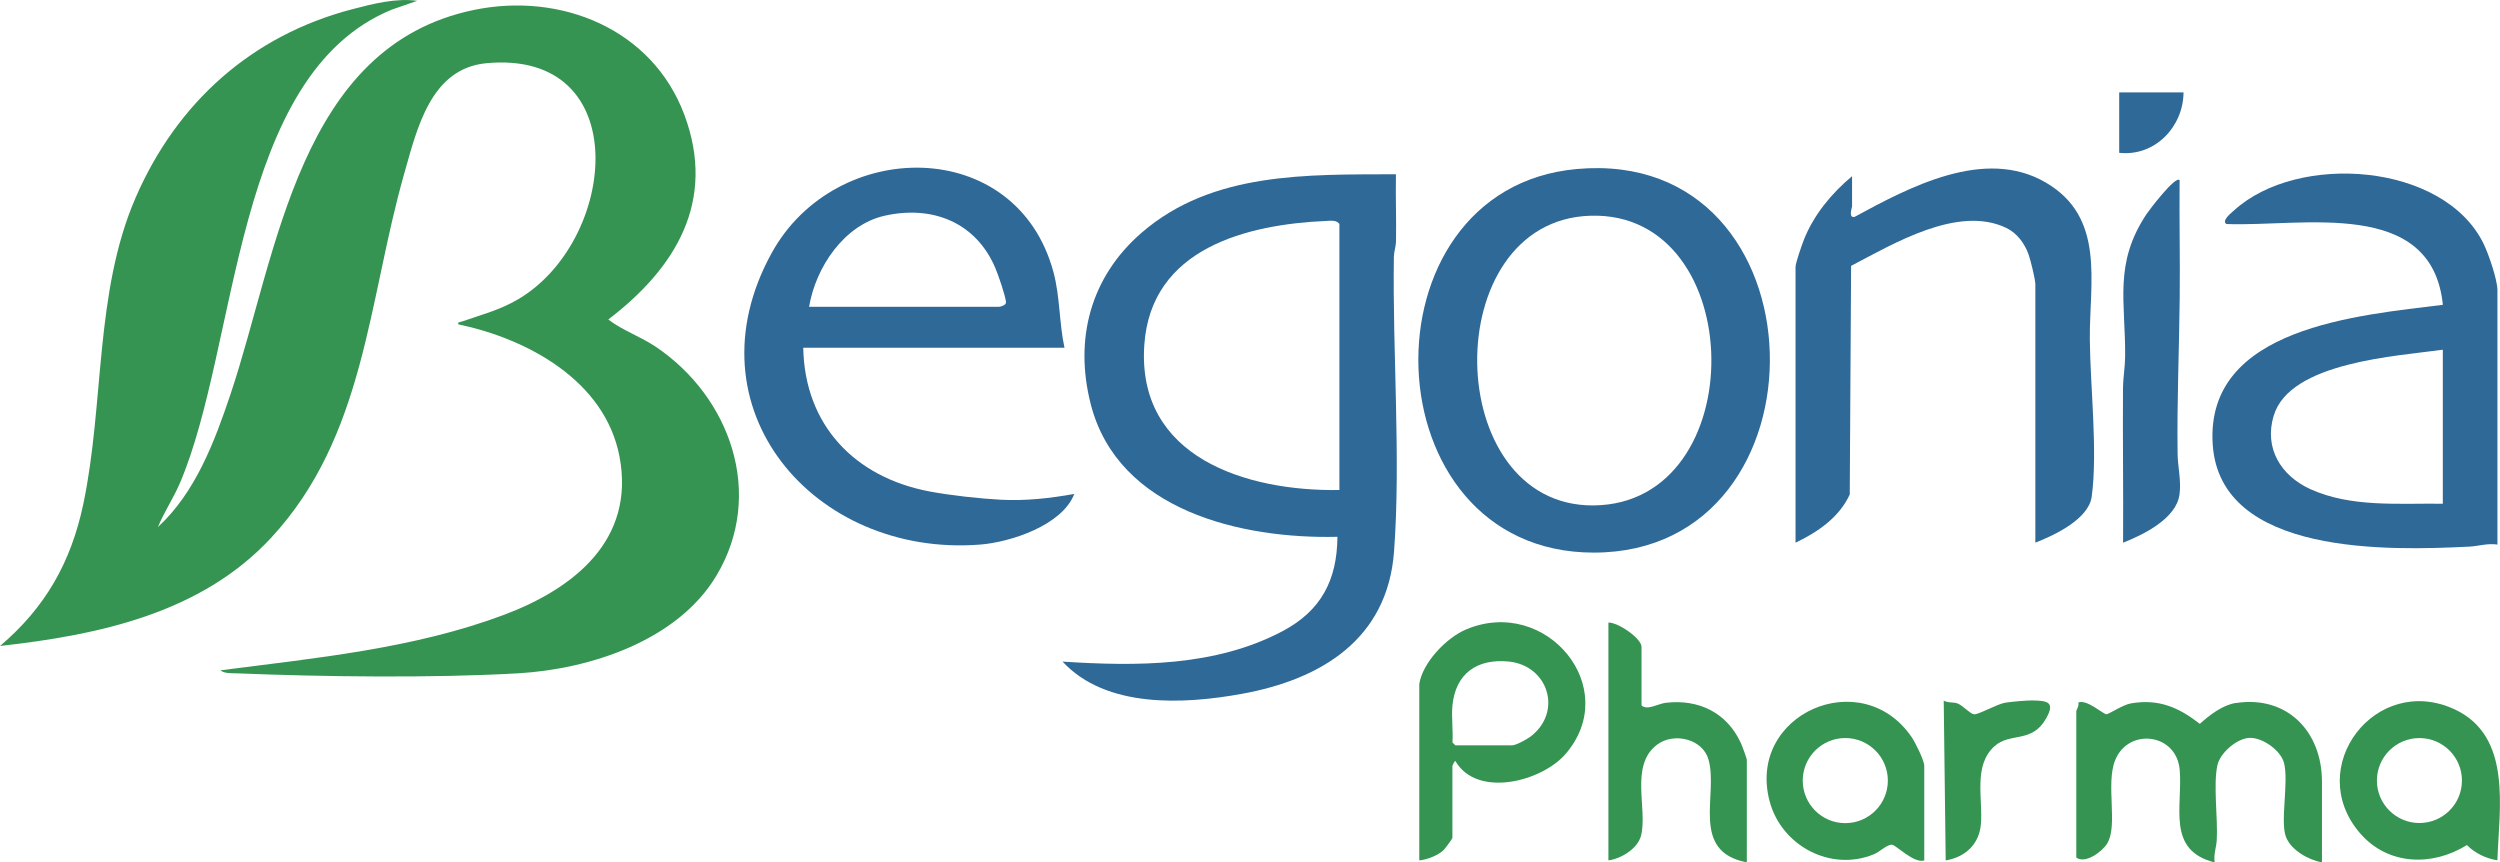
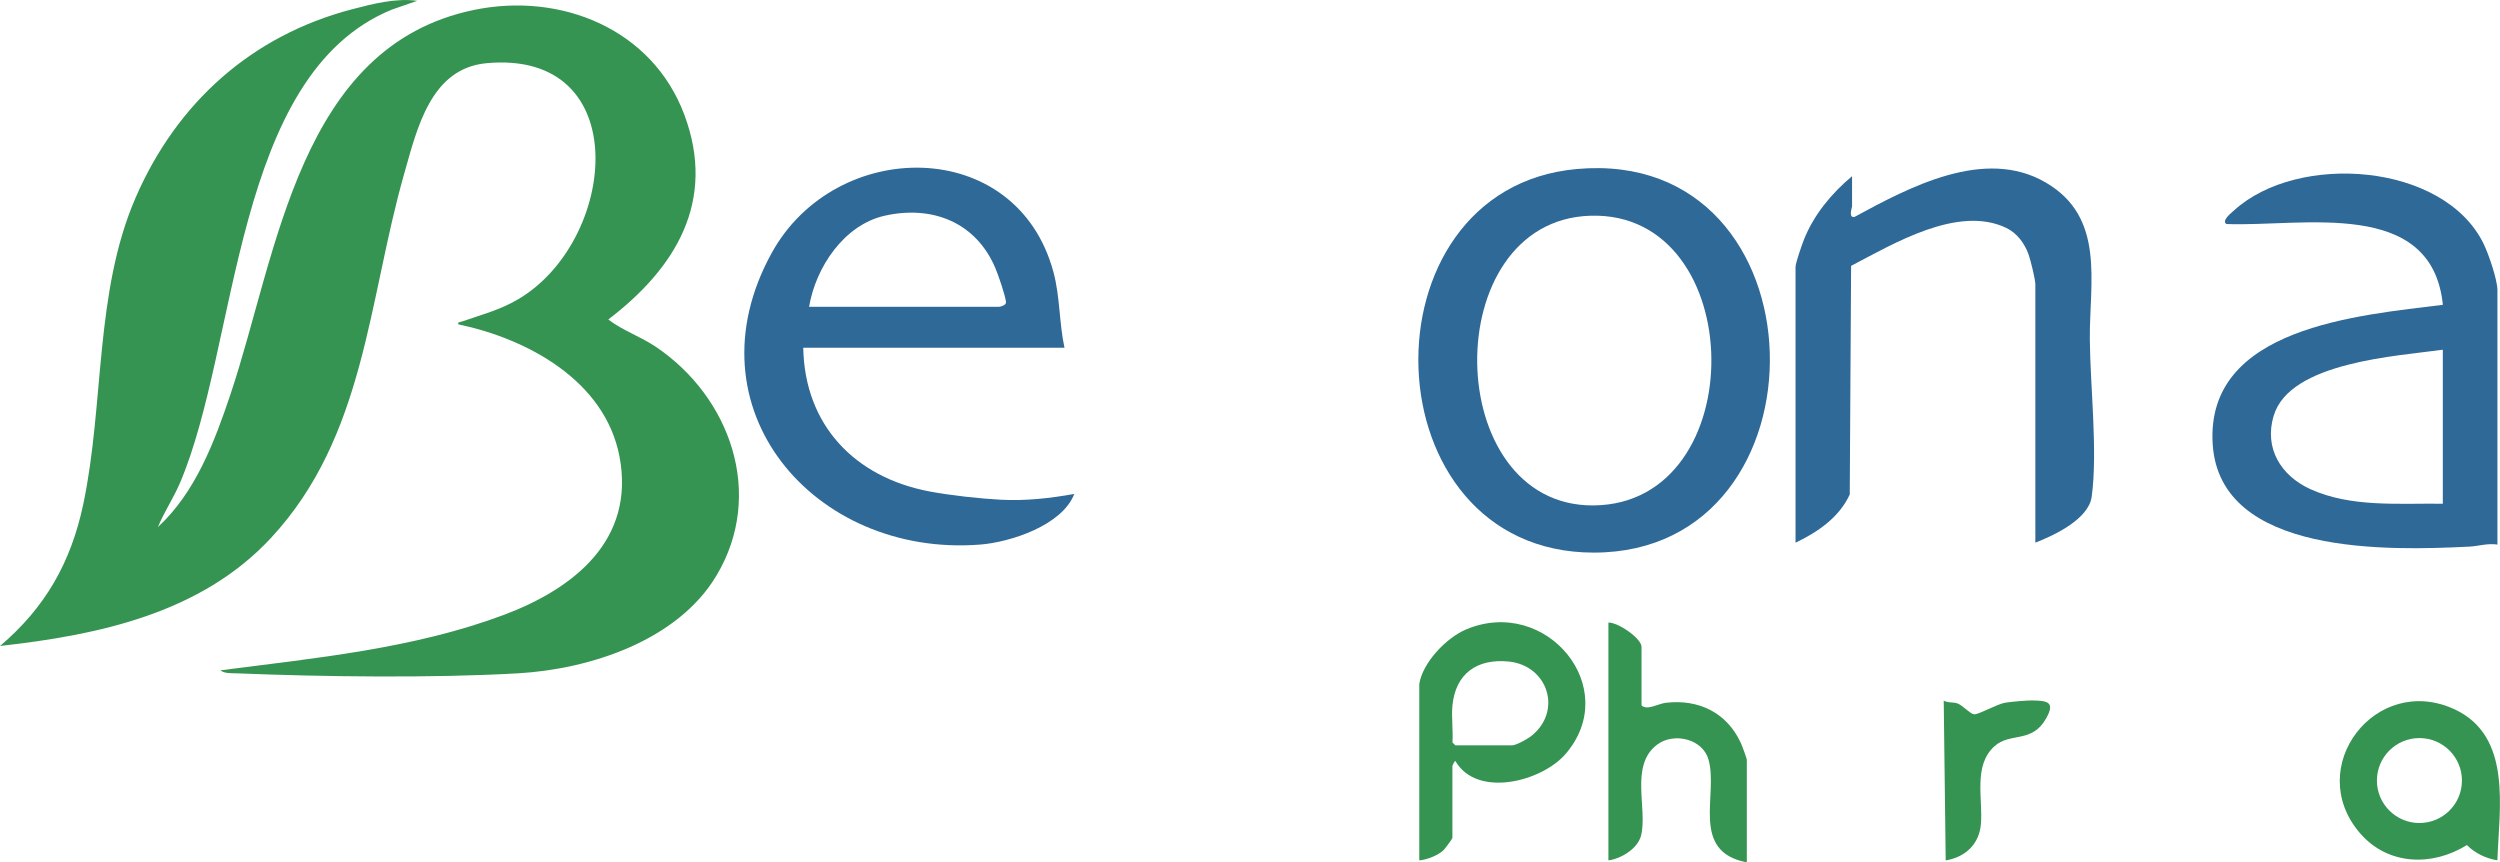
<svg xmlns="http://www.w3.org/2000/svg" viewBox="0 0 572.74 197.56" data-name="Layer 2" id="Layer_2">
  <defs>
    <style>
      .cls-1 {
        fill: #2f6997;
      }

      .cls-2 {
        fill: #359452;
      }
    </style>
  </defs>
  <g data-name="Layer 1" id="Layer_1-2">
    <g>
      <path d="M150.13,79.38c-3.47-2.33-7.51-3.67-10.77-6.19,15.47-11.79,24.8-27.15,17.42-46.9-7.35-19.68-28.3-28.12-48.17-24.02-40.17,8.28-44.97,55.68-55.79,88.01-3.65,10.89-8.03,22.52-16.64,30.47,1.4-3.42,3.53-6.57,4.99-9.97,13.59-31.67,12.15-93.68,48.61-108.58l5.8-2.01c-4.77-.68-10.14.68-14.83,1.91-23.1,6.02-40.24,21.42-49.69,43.2-9.42,21.72-7.14,47.25-11.98,70.19-2.81,13.32-8.69,23.69-19.07,32.5,22.6-2.52,46.04-7.47,62.09-24.77,21.57-23.24,22.23-54.41,30.49-83.39,2.97-10.44,6.1-24.17,18.86-25.35,34.12-3.16,30.03,40.72,7.22,54.1-4.24,2.49-8.28,3.48-12.8,5.07-.43.15-1.03.05-.89.65,15.9,3.33,33.62,12.92,36.94,30.28,3.65,19.12-10.44,30.26-26.43,36.27-20.71,7.77-43.19,9.9-64.99,12.72.9.78,2.63.64,3.77.69,19.72.8,44.77,1.12,64.36,0,16.53-.94,36.59-7.49,45.5-22.38,11.15-18.63,3.21-40.95-13.97-52.49Z" class="cls-2" />
-       <path d="M319.33,58.88c.02-1.27.46-2.36.49-3.53.09-5.14-.11-10.29-.02-15.43-20.28.09-42.07-.63-58.28,13.41-11.65,10.1-15.48,24.29-11.63,39.29,6.27,24.4,34.51,30.88,56.51,30.36-.08,9.97-3.76,16.94-12.56,21.61-15.4,8.16-33.44,8.08-50.42,6.98,9.98,10.75,27.78,9.81,41.11,7.38,18.13-3.3,33.35-12.49,34.84-32.6,1.58-21.33-.37-45.7-.04-67.47ZM306.84,112.26c-21.27.34-46.49-7.45-44.68-33.29,1.54-22.09,23.43-27.57,41.77-28.36,1.05-.05,2.27-.21,2.92.69v60.96Z" class="cls-1" />
      <path d="M361.24,38.72c-50.1,4.51-47.92,87.88,3.89,87.88,55.25,0,53.56-93.05-3.89-87.88ZM365.08,115.79c-34.95.3-35.91-65.32-.7-66.37,36.38-1.09,37.22,66.06.7,66.37Z" class="cls-1" />
      <path d="M506.92,101.79c1.65,25.64,40.69,24.33,58.77,23.44,2.07-.1,4.25-.83,6.46-.47v-58.28c0-2.41-2.05-8.36-3.18-10.66-9.1-18.58-42.55-20.91-57.12-7.65-.66.6-2.98,2.39-1.79,3.15,17.3.7,47.07-6.22,49.59,18.51-19.18,2.41-54.46,5.08-52.73,31.96ZM520.91,95.2c3.71-12.28,28.27-13.61,38.73-15.08v35.28c-10.01-.13-21.02.91-30.37-3.35-6.71-3.07-10.63-9.36-8.37-16.84Z" class="cls-1" />
      <path d="M246.1,113.16c-5.5.99-11.13,1.62-16.74,1.33-4.88-.25-11.62-1-16.41-1.9-17.1-3.23-28.61-15.17-28.93-32.92h59.85c-1.24-5.72-1-11.64-2.53-17.34-8.42-31.29-49.89-30.96-64.54-4.39-19.62,35.55,9.64,69.74,47.64,66.83,7.1-.54,18.91-4.44,21.67-11.6ZM202.68,49.42c10.89-2.45,20.87,1.49,25.33,11.94.68,1.6,2.3,6.28,2.46,7.84.07.73-1.28,1.08-1.56,1.08h-43.55c1.5-8.99,7.97-18.76,17.32-20.86Z" class="cls-1" />
      <path d="M423.77,113.29l.31-52.38c9.68-5.06,24.49-13.98,35.52-8.71,2.47,1.18,4.19,3.51,5.12,6.04.46,1.25,1.57,5.77,1.57,6.91v59.17c4.37-1.69,12.21-5.39,12.91-10.53,1.41-10.33-.35-25.37-.43-36.15-.09-13.05,3.61-27.85-10.12-35.84-13.98-8.13-31.17,1.05-43.76,7.88-1.51.38-.59-2.23-.59-2.39v-6.92c-4.69,3.91-8.81,8.88-11.06,14.62-.44,1.12-1.89,5.27-1.89,6.15v63.19c5.08-2.43,9.99-5.76,12.41-11.03Z" class="cls-1" />
-       <path d="M512.18,161.05c-2.98.46-6.01,2.79-8.21,4.78-4.88-3.8-9.44-5.78-15.82-4.68-1.79.31-5.08,2.49-5.57,2.49-.72,0-4.57-3.55-6.46-2.68.28.7-.45,1.67-.45,2.01v33.49c2.02,1.52,5.88-1.28,7.07-3.2,2.56-4.15-.39-13.64,1.85-19.14,3.03-7.44,14.03-6.18,14.77,2.23.74,8.38-3.13,18.46,8.02,21.23-.3-1.78.37-3.43.47-5.11.29-4.96-.85-12.81.17-17.24.65-2.8,4.61-6.25,7.58-6.19,2.91.07,6.89,2.86,7.66,5.75,1.13,4.31-.93,13.48.45,16.96,1.21,3.06,5.1,5.22,8.24,5.83v-18.53c0-11.45-7.98-19.81-19.77-17.98Z" class="cls-2" />
      <path d="M335.88,144.2c-4.51,1.9-9.96,7.57-10.73,12.5v40.41c1.7-.13,4.29-1.15,5.52-2.3.34-.32,2.07-2.66,2.07-2.84v-16.52c0-.06.54-1.18.67-1.11,4.99,8.58,19.79,4.7,25.23-1.58,13.12-15.16-4.4-36.3-22.76-28.56ZM350.62,168.76c-.85.65-3.34,2-4.25,2h-12.95l-.67-.67c.19-2.74-.27-5.79,0-8.48.72-7.28,5.59-10.72,12.75-10.07,9.21.84,12.58,11.55,5.13,17.22Z" class="cls-2" />
-       <path d="M499.31,113.34c.44-3.22-.38-6.34-.43-9.32-.17-11.93.36-23.87.48-35.72.1-9.01-.11-18.03-.02-27.03-.96-1.11-7.07,7-7.6,7.8-7.53,11.38-4.78,20.02-4.88,32.59-.02,2.45-.47,4.96-.49,7.15-.08,11.84.1,23.69.02,35.52,4.62-1.82,12.16-5.5,12.91-10.98Z" class="cls-1" />
      <path d="M562.32,162.5c-18.08-8.37-34.62,13.28-21.67,28.36,6.36,7.4,16.52,7.71,24.51,2.74,1.86,1.88,4.36,3.07,6.98,3.5.41-11.92,3.46-28.45-9.83-34.61ZM554.28,188.55c-5.38,0-9.74-4.36-9.74-9.73s4.36-9.73,9.74-9.73,9.74,4.36,9.74,9.73-4.36,9.73-9.74,9.73Z" class="cls-2" />
-       <path d="M405.43,183.62c2.73,10.2,14.07,16.19,23.93,12.06,1.23-.51,3.02-2.26,4.09-2.16.96.09,5.05,4.37,7.39,3.6v-21.66c0-1.24-2.04-5.34-2.85-6.53-11.45-16.89-37.94-5.37-32.56,14.7ZM422.75,188.58c-5.39,0-9.75-4.37-9.75-9.75s4.37-9.75,9.75-9.75,9.75,4.37,9.75,9.75-4.37,9.75-9.75,9.75Z" class="cls-2" />
      <path d="M381.7,160.99c-1.78.2-4.36,1.85-5.63.62v-13.4c0-1.97-5.44-5.68-7.59-5.58v54.48c2.92-.38,6.72-2.69,7.48-5.69,1.55-6.15-2.68-16.08,3.71-20.85,3.81-2.84,10.38-1.3,11.73,3.4,2.34,8.11-4.32,21.1,8.79,23.59v-23.44c0-.38-1.11-3.35-1.4-3.96-3.17-6.87-9.62-10.02-17.09-9.16Z" class="cls-2" />
      <path d="M465.62,160.46c-1.32-.01-4.93.31-6.21.52-1.97.33-6.12,2.77-7.17,2.66-.9-.09-2.56-2.03-3.8-2.49-.96-.36-2.17-.06-3.14-.65l.45,36.62c4.43-.74,7.64-3.64,8.06-8.24.52-5.85-1.82-13.44,3.09-17.9,3.63-3.3,8.62-.58,11.88-6.43,1.96-3.52.61-4.05-3.15-4.08Z" class="cls-2" />
-       <path d="M500.24,21.17h-14.74v13.84c8.15.9,14.68-5.93,14.74-13.84Z" class="cls-1" />
    </g>
  </g>
</svg>